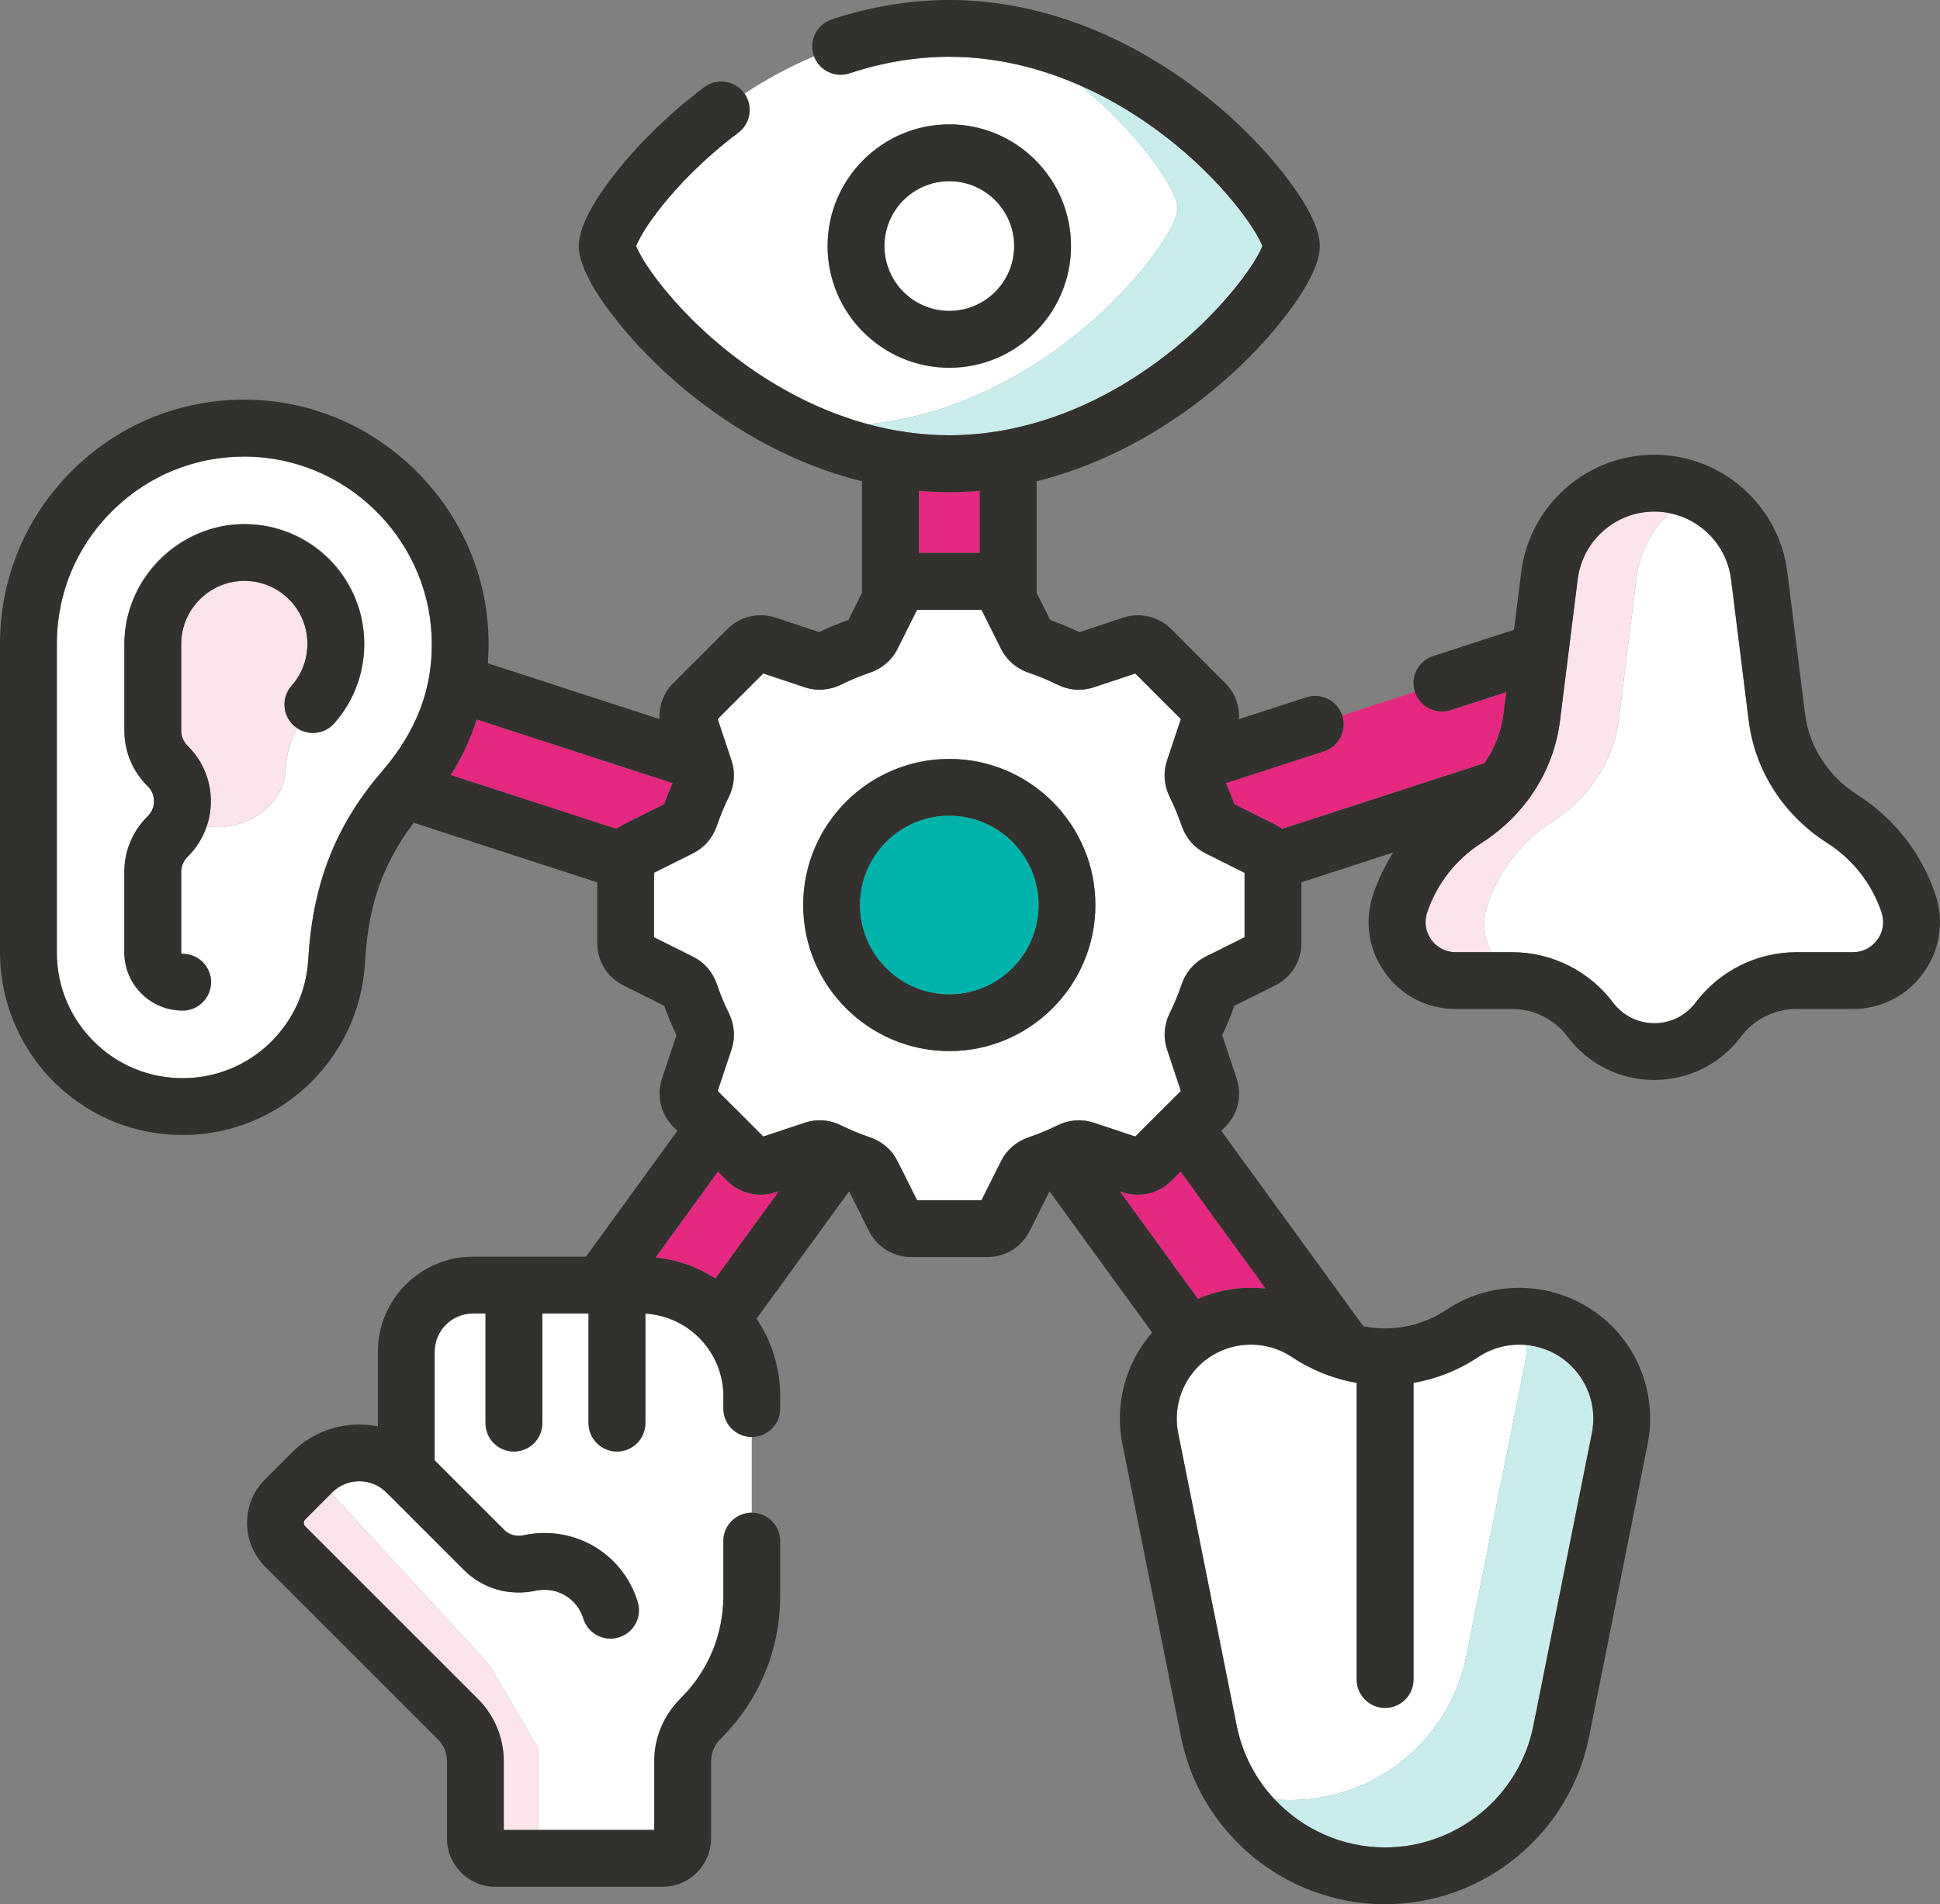
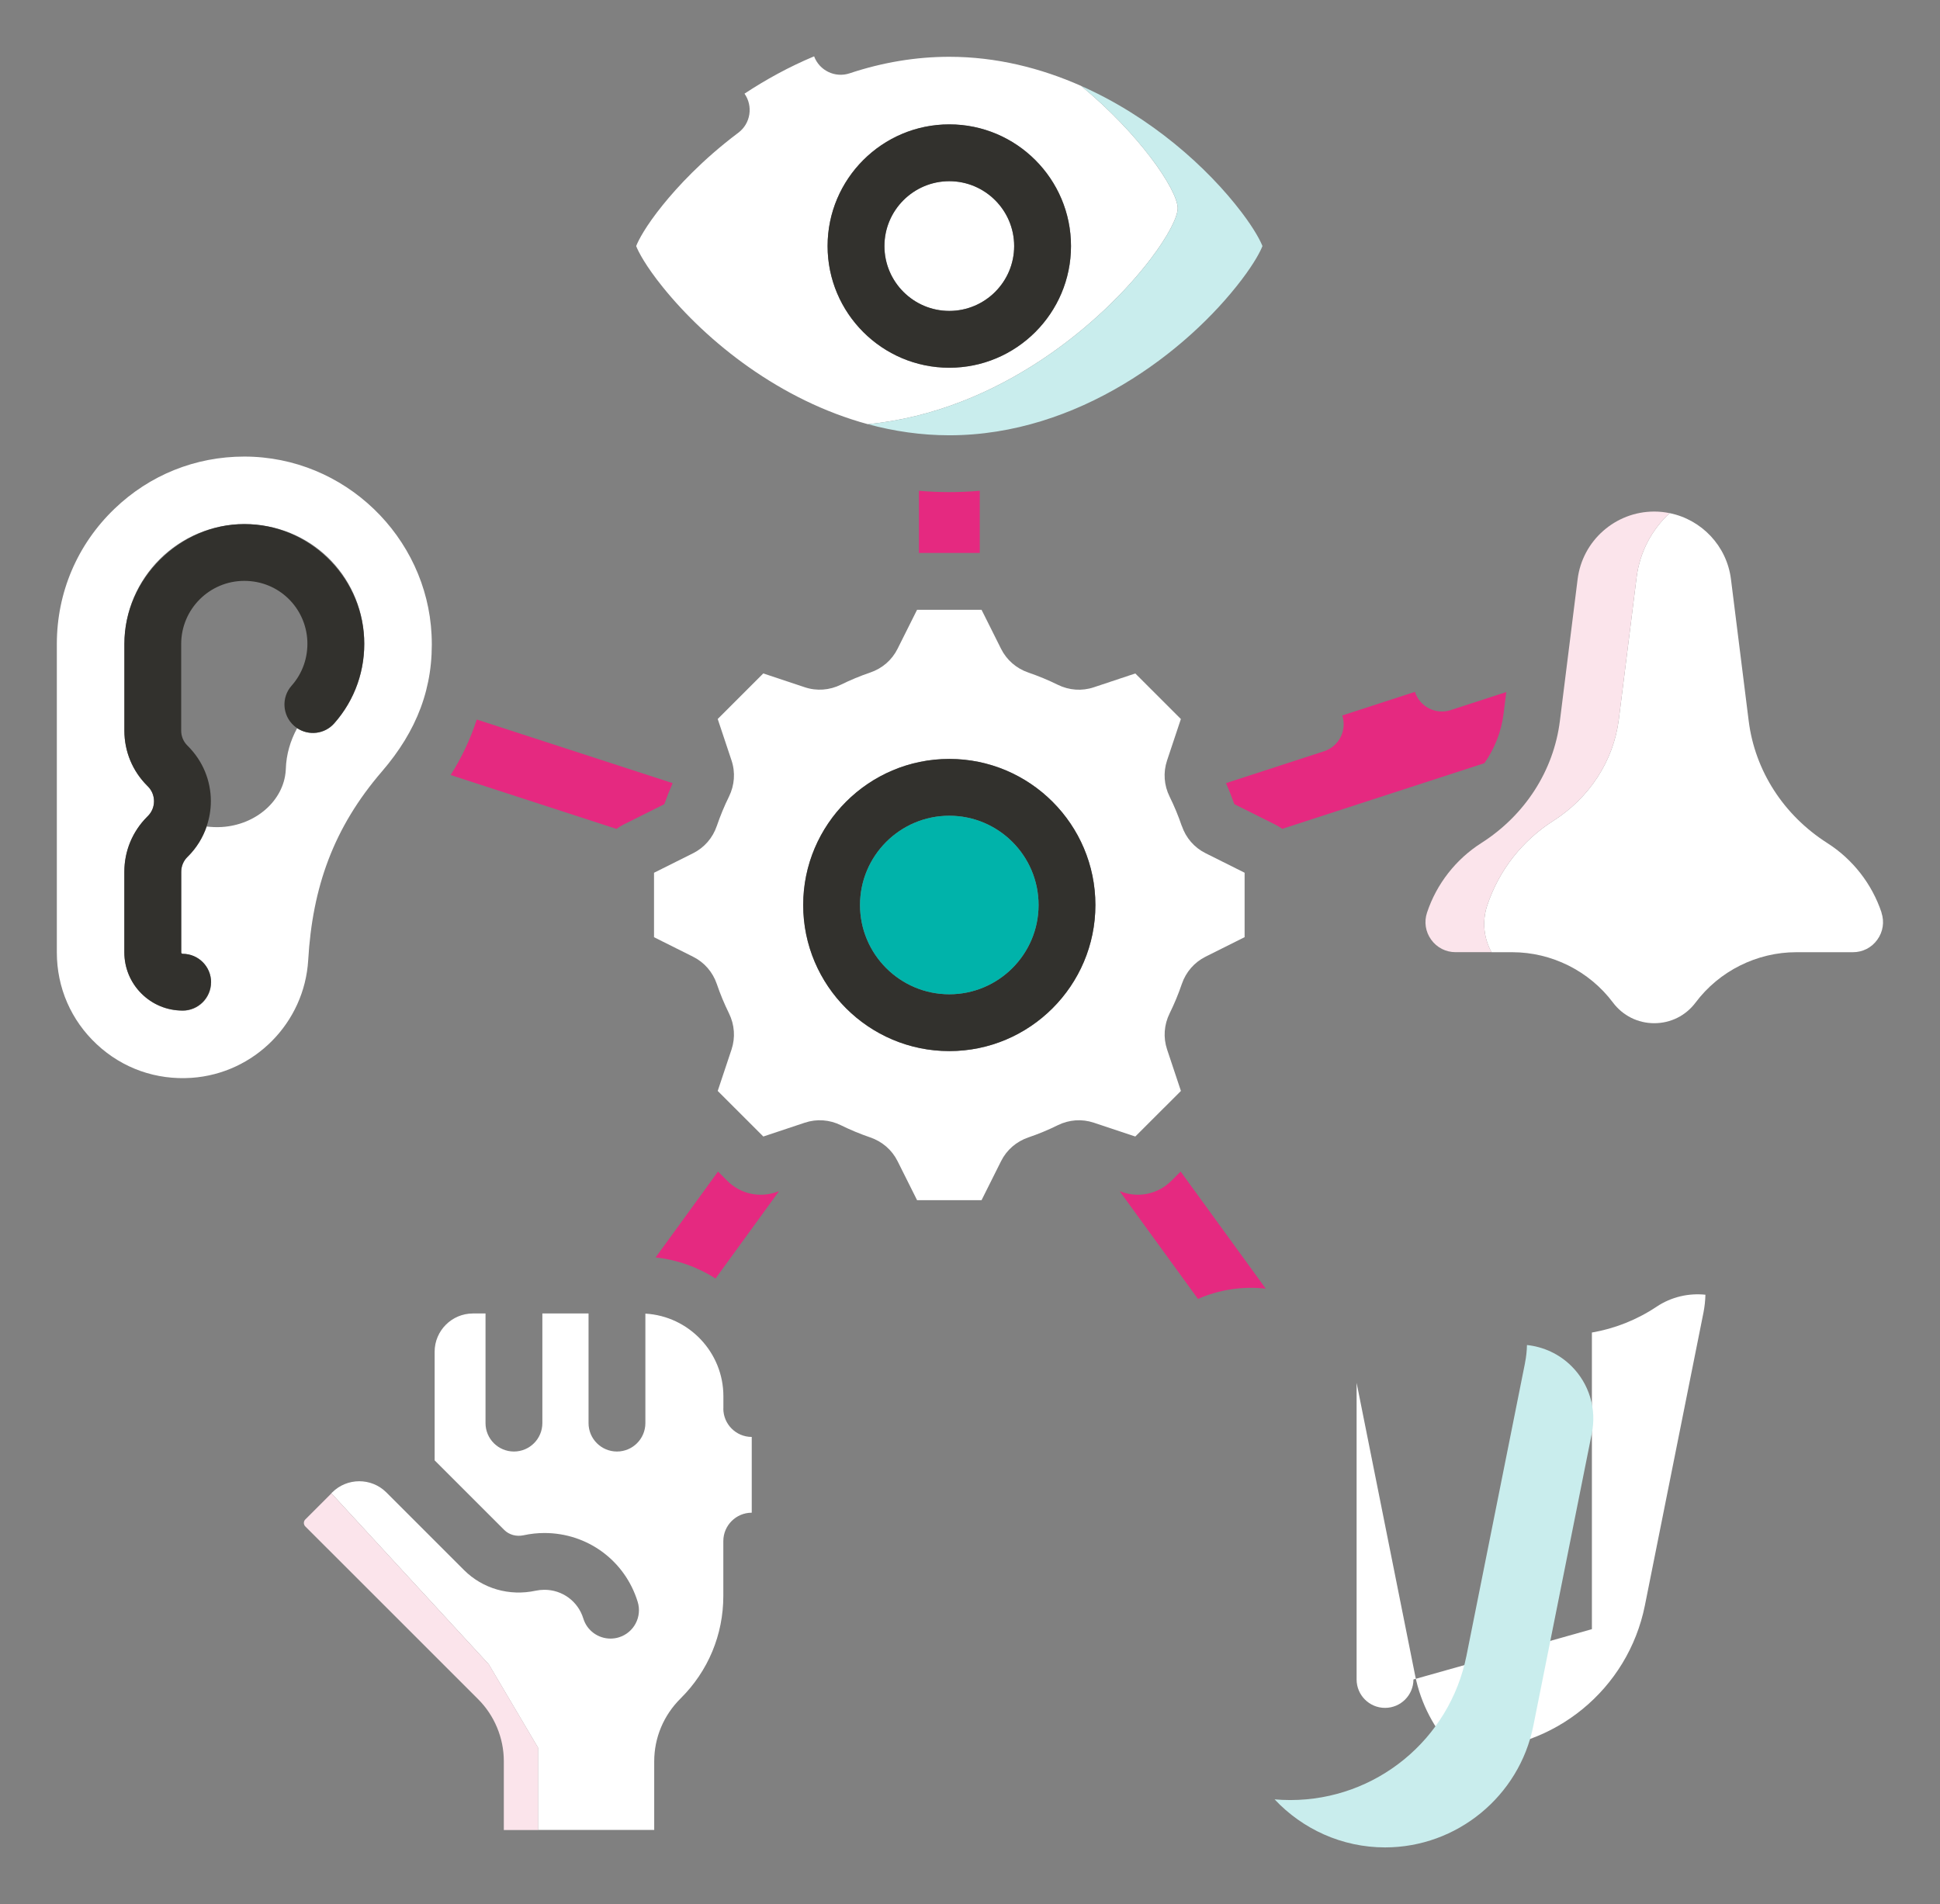
<svg xmlns="http://www.w3.org/2000/svg" id="b" width="512.01" height="502.66" viewBox="0 0 512.01 502.66">
  <rect x="0" y="0" width="512.01" height="502.66" fill="#808080" stroke="none" />
  <g id="c">
    <path d="M258.58,129.55c-5.51.48-10.85.45-16.06,0v16.41h16.06v-16.41Z" fill="#e52980" />
    <path d="M204.74,314.72c-4.52,1.51-9.42.35-12.79-3.02l-2.45-2.45-16.47,22.67c5.77.62,11.15,2.58,15.82,5.56l16.74-23.04-.84.28Z" fill="#e52980" />
    <path d="M309.14,311.7c-3.37,3.37-8.27,4.52-12.79,3.02l-.84-.28,20.66,28.43c5.62-2.47,11.82-3.4,17.89-2.71l-22.46-30.91-2.45,2.45Z" fill="#e52980" />
    <path d="M177.52,206.72l-51.69-16.79c-1.67,5.14-3.98,10.05-6.9,14.65l43.76,14.22c.57-.42,1.19-.8,1.84-1.13l10.79-5.39c.66-1.87,1.4-3.72,2.2-5.55Z" fill="#e52980" />
    <path d="M349.44,198.31l-25.87,8.41c.8,1.82,1.54,3.68,2.2,5.55l10.79,5.39c.66.33,1.27.71,1.85,1.13l53.36-17.34c2.71-3.87,4.46-8.31,5.05-13.01l.72-5.76-14.66,4.76c-3.94,1.28-8.17-.87-9.45-4.81l-19.17,6.23c1.28,3.94-.88,8.17-4.82,9.45Z" fill="#e52980" />
    <path d="M194.87,35.03c-9.56,7.18-16.13,14.35-19.96,19.1-4.53,5.61-6.44,9.33-7.01,10.82.57,1.49,2.49,5.21,7.01,10.82,11.76,14.58,31.03,29.93,54.13,36.2,35.17-3.44,62.34-27.43,74.61-43.58,4.66-6.12,7.17-11.12,7.17-13.44s-2.51-7.32-7.17-13.44c-4.34-5.71-10.55-12.41-18.31-18.83-10.61-4.7-22.36-7.69-34.8-7.69-8.77,0-17.62,1.47-26.3,4.36-3.84,1.28-7.97-.72-9.38-4.48-6.63,2.77-12.77,6.16-18.37,9.85,2.32,3.3,1.62,7.87-1.62,10.31ZM250.54,32.83c17.71,0,32.12,14.41,32.12,32.12s-14.41,32.12-32.12,32.12c-17.71,0-32.12-14.41-32.12-32.12s14.41-32.12,32.12-32.12Z" fill="#fff" />
    <path d="M303.66,41.51c4.66,6.12,7.17,11.12,7.17,13.44s-2.51,7.32-7.17,13.44c-12.28,16.15-39.44,40.14-74.61,43.58,6.86,1.86,14.06,2.93,21.5,2.93,33.91,0,62.75-22.11,77.14-41.05,3.47-4.57,5.01-7.61,5.5-8.9-.5-1.29-2.03-4.33-5.5-8.9-9.11-11.99-24.02-25.25-42.34-33.36,7.76,6.42,13.97,13.11,18.31,18.83Z" fill="#c9eded" />
    <path d="M233.42,64.95c0,9.44,7.68,17.12,17.12,17.12s17.12-7.68,17.12-17.12-7.68-17.12-17.12-17.12-17.12,7.68-17.12,17.12Z" fill="#fff" />
    <path d="M496.58,240.88c-2.52-7.55-7.6-14.06-14.31-18.34-11.54-7.35-19.1-19.1-20.75-32.24l-4.68-37.41c-1.1-8.81-7.76-15.73-16.18-17.44-4.68,4.33-7.89,10.25-8.73,16.99l-4.68,37.41c-1.39,11.12-7.88,20.83-17.33,26.85-8,5.09-14.25,12.85-17.4,22.29-1.45,4.35-.86,8.76,1.13,12.36h5.48c10.4,0,20.33,4.97,26.56,13.28,2.6,3.47,6.58,5.46,10.91,5.46s8.31-1.99,10.91-5.46c6.24-8.32,16.17-13.28,26.56-13.28h14.95c2.59,0,4.94-1.2,6.45-3.3h0c1.51-2.1,1.91-4.71,1.09-7.16Z" fill="#fff" />
    <path d="M392.52,238.99c3.15-9.44,9.4-17.2,17.4-22.29,9.45-6.02,15.94-15.72,17.33-26.85l4.68-37.41c.84-6.74,4.06-12.66,8.73-16.99-1.32-.27-2.67-.42-4.06-.42-10.26,0-18.96,7.68-20.23,17.86l-4.68,37.41c-1.64,13.14-9.21,24.89-20.75,32.24-6.71,4.28-11.8,10.79-14.31,18.34-.82,2.45-.42,5.07,1.09,7.16,1.51,2.1,3.86,3.3,6.45,3.3h9.48c-1.99-3.6-2.58-8.01-1.13-12.36Z" fill="#fbe4eb" />
-     <path d="M373.04,443.32c0,4.14-3.36,7.5-7.5,7.5s-7.5-3.36-7.5-7.5v-78.3c-5.98-1.03-11.81-3.31-17.08-6.82-7.73-5.15-18.1-4.12-24.67,2.44-4.63,4.63-6.63,11.23-5.35,17.66l15.45,77.26c1.5,7.48,5.05,14.12,10,19.41,1.37.12,2.75.18,4.14.18,22.6,0,42.06-15.95,46.5-38.12l15.45-77.26c.31-1.57.48-3.15.52-4.73-4.42-.46-8.99.56-12.88,3.16-5.28,3.52-11.1,5.79-17.08,6.82v78.3Z" fill="#fff" />
+     <path d="M373.04,443.32c0,4.14-3.36,7.5-7.5,7.5s-7.5-3.36-7.5-7.5v-78.3l15.45,77.26c1.5,7.48,5.05,14.12,10,19.41,1.37.12,2.75.18,4.14.18,22.6,0,42.06-15.95,46.5-38.12l15.45-77.26c.31-1.57.48-3.15.52-4.73-4.42-.46-8.99.56-12.88,3.16-5.28,3.52-11.1,5.79-17.08,6.82v78.3Z" fill="#fff" />
    <path d="M402.49,359.77l-15.45,77.26c-4.43,22.16-23.89,38.12-46.5,38.12-1.39,0-2.77-.06-4.14-.18,7.36,7.85,17.8,12.68,29.14,12.68,18.96,0,35.42-13.49,39.14-32.09l15.45-77.26c1.29-6.42-.71-13.02-5.35-17.66-3.25-3.25-7.44-5.14-11.78-5.6-.03,1.57-.2,3.15-.52,4.73Z" fill="#c9eded" />
    <path d="M81.34,253.45c1.12-19.23,6.65-34.96,19.52-49.88,9.06-10.55,13.71-22.07,13.04-36.01-1.24-25.8-22.88-47.04-49.44-47.04-12.86,0-24.95,4.85-34.25,13.79-9.81,9.42-15.21,22.1-15.21,35.69v81.4c0,9.31,3.75,17.93,10.56,24.28,6.8,6.35,15.69,9.47,25.03,8.83,16.54-1.15,29.76-14.51,30.75-31.07ZM48.2,266.77c-4.11,0-7.97-1.6-10.87-4.5-2.9-2.9-4.5-6.76-4.5-10.86v-21.26c0-5.49,2.14-10.65,6.02-14.53l.18-.18c1.05-1.05,1.63-2.44,1.63-3.92s-.58-2.88-1.62-3.92l-.18-.18c-3.88-3.88-6.02-9.04-6.02-14.53v-22.87c0-17.46,14.2-31.66,31.65-31.66s30.82,13.4,31.62,30.06c.4,8.34-2.4,16.35-7.9,22.55-2.52,2.85-6.71,3.31-9.79,1.25-1.81,3.33-2.86,6.95-2.98,10.68,0,.17-.01.33-.03.5-.54,7.91-7.83,14.35-16.88,14.9-1.36.08-2.69.03-3.98-.13-1,2.93-2.65,5.63-4.91,7.89l-.22.22c-1.01,1.01-1.58,2.4-1.58,3.88v21.26s0,.15.11.26c.09.09.19.11.27.11,4.14,0,7.5,3.36,7.5,7.5s-3.36,7.5-7.5,7.5Z" fill="#fff" />
-     <path d="M76.97,181.01c2.89-3.26,4.36-7.48,4.15-11.88-.42-8.64-7.67-15.78-16.64-15.78s-16.65,7.47-16.65,16.66v22.87c0,1.48.58,2.87,1.62,3.92l.14.14c3.93,3.93,6.07,9.09,6.07,14.58,0,2.3-.4,4.53-1.12,6.65,1.29.17,2.62.22,3.98.13,9.04-.55,16.34-6.99,16.88-14.9.01-.17.02-.33.03-.5.12-3.73,1.18-7.35,2.98-10.68-.28-.19-.55-.38-.8-.61-3.1-2.75-3.39-7.49-.64-10.59Z" fill="#fbe4eb" />
    <path d="M190.92,371.82v-3.25c0-11.62-9.12-21.16-20.59-21.82v28.9c0,4.14-3.36,7.5-7.5,7.5s-7.5-3.36-7.5-7.5v-28.94h-12.19v28.94c0,4.14-3.36,7.5-7.5,7.5s-7.5-3.36-7.5-7.5v-28.94h-3.31c-5.58,0-10.12,4.54-10.12,10.11v28.66l18.36,18.36c1.3,1.3,3.22,1.83,5.14,1.41,1.79-.39,3.64-.59,5.48-.59,11.38,0,21.27,7.3,24.61,18.17,1.22,3.96-1.01,8.16-4.97,9.37-.73.23-1.48.33-2.21.33-3.21,0-6.18-2.07-7.17-5.3-1.39-4.53-5.52-7.58-10.27-7.58-.78,0-1.55.08-2.3.24-6.93,1.5-14-.53-18.93-5.46l-20.49-20.49s-.02-.02-.03-.03c-3.94-3.9-10.34-3.88-14.26.04l-.22.22,41.54,45.14,13,22v21.73h30.67v-18.09c0-6.27,2.48-12.17,6.97-16.63,7.27-7.21,11.27-16.81,11.27-27.05v-14.47c0-4.14,3.36-7.5,7.5-7.5v-20c-4.14,0-7.5-3.36-7.5-7.5Z" fill="#fff" />
    <path d="M311.89,218.01c-.89-2.63-1.97-5.22-3.2-7.72-1.49-3.01-1.73-6.4-.68-9.54l3.65-10.95-12.03-12.03-10.95,3.65c-3.14,1.05-6.53.81-9.54-.68-2.49-1.23-5.09-2.3-7.71-3.2-3.18-1.08-5.74-3.31-7.22-6.26l-4.78-9.57c-.04-.08-.09-.17-.13-.25l-.25-.5h-17.01l-.25.49c-.04.09-.08.17-.13.26l-4.78,9.56c-1.48,2.96-4.04,5.18-7.22,6.26-2.63.89-5.22,1.97-7.72,3.2-3.01,1.48-6.4,1.73-9.54.68l-10.95-3.65-12.03,12.03,3.65,10.95c1.05,3.14.8,6.53-.68,9.54-1.23,2.49-2.3,5.09-3.2,7.72-1.08,3.18-3.31,5.74-6.26,7.22l-10.32,5.16v17.01l10.32,5.16c2.96,1.48,5.18,4.04,6.26,7.21.89,2.63,1.97,5.22,3.2,7.72,1.48,3.01,1.72,6.4.68,9.54l-3.65,10.95,4.39,4.39c.06.06.12.12.19.18l7.46,7.46,10.95-3.65c3.14-1.05,6.53-.81,9.54.68,2.49,1.23,5.09,2.3,7.71,3.2,3.17,1.08,5.74,3.3,7.22,6.26l5.16,10.32h17.01l5.16-10.32c1.48-2.96,4.04-5.18,7.22-6.26,2.62-.89,5.22-1.97,7.71-3.2,3.01-1.49,6.4-1.73,9.54-.68l10.95,3.65,7.46-7.46c.06-.06.12-.12.19-.18l4.39-4.39-3.65-10.95c-1.05-3.14-.81-6.52.68-9.54,1.23-2.5,2.31-5.09,3.2-7.72,1.08-3.18,3.31-5.74,6.26-7.22l10.32-5.16v-17.01l-10.32-5.16c-2.96-1.48-5.18-4.04-6.26-7.22ZM250.54,277.45c-21.26,0-38.56-17.3-38.56-38.56s17.3-38.56,38.56-38.56,38.56,17.3,38.56,38.56-17.3,38.56-38.56,38.56Z" fill="#fff" />
    <path d="M250.54,97.07c17.71,0,32.12-14.41,32.12-32.12s-14.41-32.12-32.12-32.12-32.12,14.41-32.12,32.12,14.41,32.12,32.12,32.12ZM250.54,47.83c9.44,0,17.12,7.68,17.12,17.12s-7.68,17.12-17.12,17.12-17.12-7.68-17.12-17.12,7.68-17.12,17.12-17.12Z" fill="#32312d" />
    <path d="M129.01,439.33l-41.54-45.14-6.89,6.89c-.51.51-.51,1.34,0,1.85,4.09,4.09,5.03,5.03,45.59,45.58,4.32,4.3,6.8,10.26,6.8,16.36v18.19h9.05v-21.73l-13-22Z" fill="#fbe4eb" />
-     <path d="M510.81,236.14h0c-3.6-10.8-10.88-20.13-20.49-26.25-7.76-4.94-12.84-12.76-13.92-21.45l-4.68-37.41c-2.21-17.67-17.31-31-35.12-31s-32.91,13.33-35.12,31l-1.9,15.21-21.35,6.94c-3.94,1.28-6.1,5.51-4.81,9.45h0c1.28,3.94,5.51,6.09,9.45,4.82l14.66-4.76-.72,5.76c-.59,4.7-2.34,9.14-5.05,13.01l-53.36,17.34c-.58-.42-1.19-.8-1.85-1.13l-10.79-5.39c-.66-1.87-1.4-3.73-2.2-5.55l25.87-8.41c3.94-1.28,6.1-5.51,4.82-9.45,0,0,0,0,0,0-1.28-3.94-5.52-6.09-9.45-4.82l-17.8,5.78c.21-3.51-1.08-6.97-3.65-9.54l-14.21-14.21c-3.37-3.37-8.27-4.53-12.79-3.02l-11.44,3.81c-2.52-1.2-5.11-2.28-7.74-3.21l-3.59-7.19v-29.43c29.11-7.22,52.91-26.82,66.05-44.11,5.77-7.6,8.7-13.64,8.7-17.98s-2.93-10.38-8.7-17.98C323.16,25.3,289.95,0,250.54,0c-10.38,0-20.82,1.73-31.04,5.13-3.93,1.31-6.06,5.56-4.75,9.48.03.09.07.18.1.26,1.41,3.76,5.54,5.76,9.38,4.48,8.69-2.89,17.53-4.36,26.3-4.36,12.44,0,24.19,2.98,34.8,7.69,18.32,8.12,33.23,21.37,42.34,33.36,3.47,4.57,5,7.61,5.5,8.9-.5,1.29-2.03,4.33-5.5,8.9-14.39,18.94-43.23,41.05-77.14,41.05-7.44,0-14.64-1.07-21.5-2.93-23.1-6.27-42.37-21.61-54.13-36.2-4.52-5.61-6.44-9.33-7.01-10.82.57-1.49,2.49-5.21,7.01-10.82,3.83-4.75,10.4-11.92,19.96-19.1,3.25-2.44,3.94-7.01,1.62-10.31-.05-.06-.08-.13-.13-.2-2.49-3.31-7.19-3.98-10.5-1.49-10.79,8.11-18.26,16.26-22.63,21.67-4.78,5.92-10.47,14.24-10.47,20.24s5.69,14.32,10.47,20.24c13.76,17.06,36.66,35.05,64.28,41.87v29.41l-3.59,7.19c-2.63.93-5.22,2.01-7.74,3.21l-11.44-3.81c-4.52-1.51-9.43-.35-12.79,3.02l-14.22,14.21c-2.57,2.57-3.85,6.03-3.65,9.54l-45.32-14.73c.21-2.73.26-5.49.12-8.27-1.58-33.02-28.7-59.93-61.74-61.26-17.74-.72-34.55,5.65-47.32,17.92C7.04,135.76,0,152.28,0,170v81.4c0,13.32,5.59,26.17,15.33,35.25,9.03,8.42,20.57,12.95,32.82,12.95,1.15,0,2.32-.04,3.48-.12,24.04-1.67,43.24-21.08,44.68-45.14.77-13.1,3.39-24.49,12.85-37.17l48.46,15.74v16.03c0,4.77,2.65,9.05,6.91,11.18l10.79,5.39c.93,2.63,2.01,5.22,3.21,7.74l-3.81,11.44c-1.51,4.52-.35,9.42,3.02,12.79l1.03,1.03-24.12,33.2h-29.8c-13.85,0-25.12,11.27-25.12,25.11v19.68c-7.95-1.56-16.52.73-22.65,6.86l-7.11,7.11c-6.36,6.36-6.36,16.7,0,23.06,49.03,49.03,45.39,45.4,45.61,45.59h0c1.51,1.51,2.38,3.6,2.38,5.73v20.41c0,7.05,5.73,12.78,12.78,12.78h44.15c7.05,0,12.78-5.73,12.78-12.78v-20.31c0-2.24.9-4.36,2.53-5.98,10.13-10.05,15.71-23.43,15.71-37.7v-14.47c0-4.14-3.36-7.5-7.5-7.5,0,0,0,0,0,0-4.14,0-7.5,3.36-7.5,7.5v14.47c0,10.23-4,19.84-11.27,27.05-4.5,4.46-6.97,10.36-6.97,16.63v18.09h-39.72v-18.19c0-6.1-2.48-12.06-6.8-16.36-40.56-40.55-41.5-41.49-45.59-45.58-.51-.51-.51-1.34,0-1.85l6.89-6.89.22-.22c3.92-3.92,10.32-3.94,14.26-.04.01.01.02.02.03.03l20.49,20.49c4.92,4.92,12,6.96,18.93,5.46.75-.16,1.52-.24,2.3-.24,4.75,0,8.88,3.04,10.27,7.58.99,3.23,3.96,5.3,7.17,5.3.73,0,1.47-.11,2.21-.33,3.96-1.22,6.18-5.41,4.97-9.37-3.34-10.87-13.23-18.17-24.61-18.17-1.85,0-3.69.2-5.48.59-1.92.42-3.84-.11-5.14-1.41l-18.36-18.36v-28.66c0-5.58,4.54-10.11,10.12-10.11h3.31v28.94c0,4.14,3.36,7.5,7.5,7.5s7.5-3.36,7.5-7.5v-28.94h12.19v28.94c0,4.14,3.36,7.5,7.5,7.5s7.5-3.36,7.5-7.5v-28.9c11.46.66,20.59,10.2,20.59,21.82v3.25c0,4.14,3.35,7.5,7.5,7.5,0,0,0,0,0,0,4.14,0,7.5-3.36,7.5-7.5v-3.25c0-7.58-2.3-14.63-6.24-20.49l24.42-33.61,5.22,10.43c2.13,4.26,6.42,6.91,11.18,6.91h20.1c4.77,0,9.05-2.65,11.18-6.91l5.21-10.43,27.09,37.28c-7.04,8.05-9.96,18.91-7.84,29.49l15.45,77.26c5.12,25.58,27.76,44.15,53.85,44.15s48.73-18.57,53.85-44.15l15.45-77.26c2.27-11.35-1.26-23.02-9.45-31.21-11.6-11.6-29.94-13.42-43.59-4.32-6.52,4.35-14.42,5.89-21.99,4.37l-37.48-51.58,1.03-1.03c3.37-3.37,4.52-8.27,3.02-12.79l-3.81-11.44c1.2-2.52,2.28-5.11,3.21-7.74l10.78-5.39c4.26-2.13,6.91-6.41,6.91-11.18v-16.03l24.25-7.88c-2.21,3.45-4.01,7.18-5.32,11.11-2.36,7.08-1.21,14.62,3.16,20.68,4.36,6.06,11.15,9.53,18.62,9.53h14.95c5.7,0,11.15,2.72,14.56,7.28,5.46,7.28,13.81,11.45,22.91,11.45s17.45-4.17,22.91-11.45c3.42-4.56,8.86-7.28,14.56-7.28h14.95c7.47,0,14.25-3.47,18.62-9.53,4.37-6.06,5.52-13.6,3.16-20.68ZM495.49,248.05c-1.51,2.1-3.86,3.3-6.45,3.3h-14.95c-10.4,0-20.33,4.96-26.56,13.28-2.6,3.47-6.58,5.46-10.91,5.46s-8.31-1.99-10.91-5.46c-6.24-8.32-16.17-13.28-26.56-13.28h-14.95c-2.59,0-4.94-1.2-6.45-3.3-1.51-2.1-1.91-4.71-1.09-7.16,2.52-7.55,7.6-14.06,14.31-18.34,11.54-7.35,19.1-19.1,20.75-32.24l4.68-37.41c1.27-10.18,9.97-17.86,20.23-17.86,1.39,0,2.74.15,4.06.42,8.42,1.71,15.08,8.64,16.18,17.44l4.68,37.41c1.64,13.14,9.21,24.89,20.75,32.24,6.72,4.28,11.8,10.79,14.31,18.34.82,2.45.42,5.07-1.09,7.16h0ZM328.47,230.38v17.01l-10.32,5.16c-2.96,1.48-5.18,4.04-6.26,7.22-.89,2.62-1.97,5.22-3.2,7.72-1.48,3.01-1.72,6.4-.68,9.54l3.65,10.95-4.39,4.39c-.06.06-.12.12-.19.18l-7.46,7.46-10.95-3.65c-3.14-1.05-6.53-.81-9.54.68-2.49,1.23-5.09,2.3-7.71,3.2-3.18,1.08-5.74,3.3-7.22,6.26l-5.16,10.32h-17.01l-5.16-10.32c-1.48-2.96-4.04-5.18-7.22-6.26-2.63-.89-5.22-1.97-7.71-3.2-3.02-1.49-6.4-1.73-9.54-.68l-10.95,3.65-7.46-7.46c-.06-.06-.12-.12-.19-.18l-4.39-4.39,3.65-10.95c1.04-3.14.8-6.52-.68-9.54-1.23-2.49-2.31-5.09-3.2-7.72-1.08-3.17-3.3-5.74-6.26-7.21l-10.32-5.16v-17.01l10.32-5.16c2.96-1.48,5.18-4.04,6.26-7.22.89-2.63,1.97-5.22,3.2-7.72,1.48-3.01,1.72-6.4.68-9.54l-3.65-10.95,12.03-12.03,10.95,3.65c3.14,1.05,6.53.8,9.54-.68,2.49-1.23,5.09-2.31,7.72-3.2,3.18-1.08,5.74-3.3,7.22-6.26l4.78-9.56c.04-.09.09-.17.13-.26l.25-.49h17.01l.25.5c.04.09.08.17.13.25l4.78,9.57c1.48,2.96,4.04,5.18,7.22,6.26,2.62.89,5.22,1.97,7.71,3.2,3.01,1.49,6.4,1.73,9.54.68l10.95-3.65,12.03,12.03-3.65,10.95c-1.05,3.14-.81,6.53.68,9.54,1.23,2.49,2.3,5.09,3.2,7.72,1.08,3.17,3.31,5.74,6.26,7.22l10.32,5.16ZM403.01,355.05c4.34.46,8.53,2.34,11.78,5.6,4.63,4.63,6.63,11.23,5.35,17.66l-15.45,77.26c-3.72,18.59-20.18,32.09-39.14,32.09-11.34,0-21.78-4.83-29.14-12.68-4.95-5.28-8.51-11.93-10-19.41l-15.45-77.26c-1.29-6.42.71-13.02,5.35-17.66,6.57-6.57,16.94-7.59,24.67-2.44,5.28,3.52,11.1,5.79,17.08,6.82v78.3c0,4.14,3.36,7.5,7.5,7.5s7.5-3.36,7.5-7.5v-78.3c5.98-1.03,11.81-3.3,17.08-6.82,3.9-2.6,8.47-3.62,12.88-3.16ZM316.17,342.87l-20.66-28.43.84.28c4.52,1.5,9.42.35,12.79-3.02l2.45-2.45,22.46,30.91c-6.07-.69-12.26.24-17.89,2.71ZM188.84,337.48c-4.67-2.98-10.04-4.94-15.82-5.56l16.47-22.67,2.45,2.45c3.37,3.37,8.27,4.53,12.79,3.02l.84-.28-16.74,23.04ZM25.56,275.68c-6.81-6.35-10.56-14.98-10.56-24.28v-81.4c0-13.6,5.4-26.27,15.21-35.69,9.3-8.94,21.4-13.79,34.25-13.79,26.56,0,48.2,21.24,49.44,47.04.67,13.94-3.99,25.47-13.04,36.01-12.87,14.92-18.4,30.66-19.52,49.88-.99,16.56-14.21,29.92-30.75,31.07-9.34.64-18.23-2.49-25.03-8.83ZM164.53,217.66c-.65.33-1.27.71-1.84,1.13l-43.76-14.22c2.93-4.59,5.24-9.51,6.9-14.65l51.69,16.79c-.8,1.82-1.54,3.68-2.2,5.55l-10.79,5.39ZM242.51,129.56c5.22.45,10.55.48,16.06,0v16.41h-16.06v-16.41Z" fill="#32312d" />
    <path d="M55.7,259.27c0-4.14-3.36-7.5-7.5-7.5-.08,0-.17-.01-.27-.11-.11-.11-.11-.21-.11-.26v-21.26c0-1.48.58-2.87,1.58-3.88l.22-.22c2.26-2.26,3.91-4.95,4.91-7.89.72-2.11,1.12-4.35,1.12-6.65,0-5.49-2.14-10.65-6.07-14.58l-.14-.14c-1.05-1.05-1.62-2.44-1.62-3.92v-22.87c0-9.19,7.47-16.66,16.65-16.66s16.22,7.14,16.64,15.78c.21,4.4-1.26,8.62-4.15,11.88-2.75,3.1-2.46,7.84.64,10.59.26.23.53.42.8.61,3.07,2.06,7.27,1.59,9.79-1.25,5.5-6.2,8.3-14.21,7.9-22.55-.8-16.66-14.85-30.06-31.62-30.06s-31.65,14.2-31.65,31.66v22.87c0,5.49,2.14,10.65,6.02,14.53l.18.18c1.05,1.05,1.62,2.44,1.62,3.92s-.58,2.88-1.63,3.92l-.18.18c-3.88,3.88-6.02,9.04-6.02,14.53v21.26c0,4.1,1.6,7.96,4.5,10.86,2.9,2.9,6.76,4.5,10.87,4.5s7.5-3.36,7.5-7.5Z" fill="#32312d" />
    <path d="M250.54,200.33c-21.26,0-38.56,17.3-38.56,38.56s17.3,38.56,38.56,38.56,38.56-17.3,38.56-38.56-17.3-38.56-38.56-38.56ZM250.54,262.45c-12.99,0-23.56-10.57-23.56-23.56s10.57-23.56,23.56-23.56,23.56,10.57,23.56,23.56-10.57,23.56-23.56,23.56Z" fill="#32312d" />
    <path d="M250.54,215.33c-12.99,0-23.56,10.57-23.56,23.56s10.57,23.56,23.56,23.56,23.56-10.57,23.56-23.56-10.57-23.56-23.56-23.56Z" fill="#00b3aa" />
  </g>
</svg>